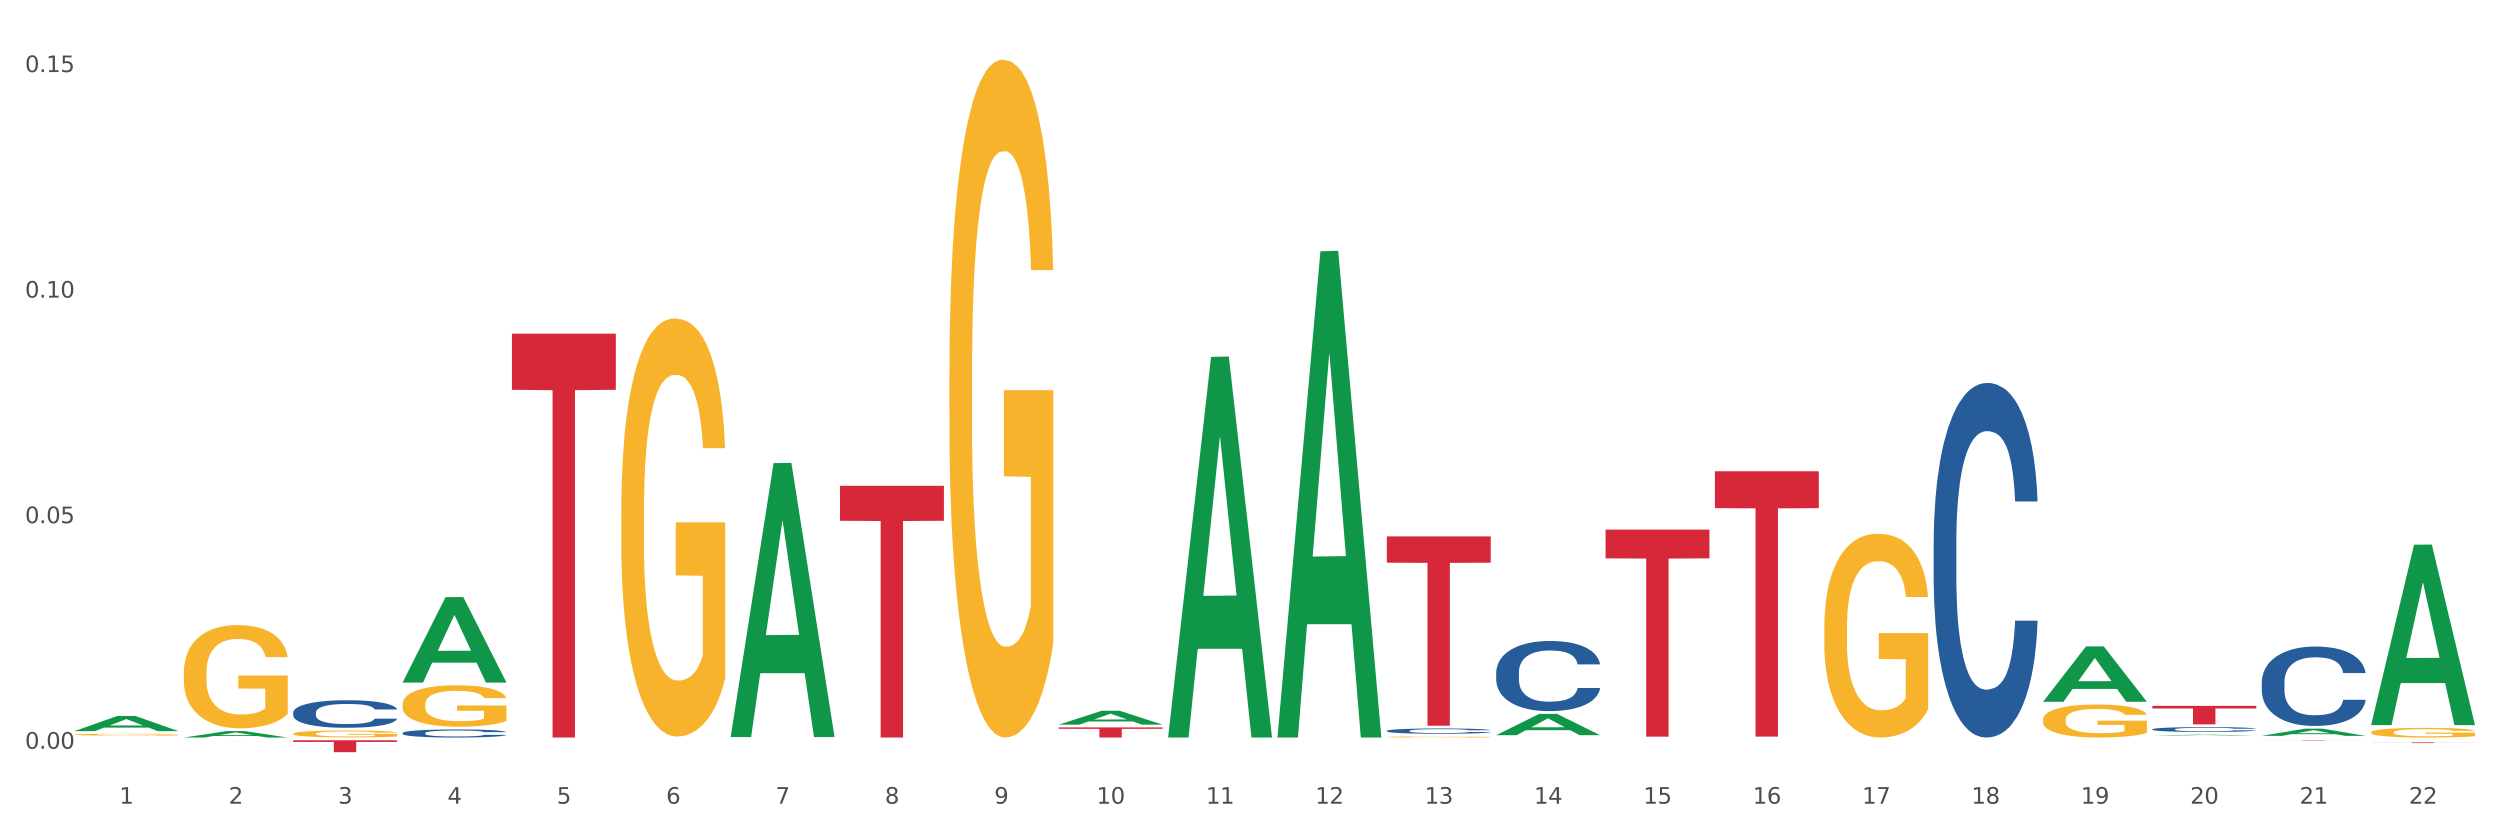
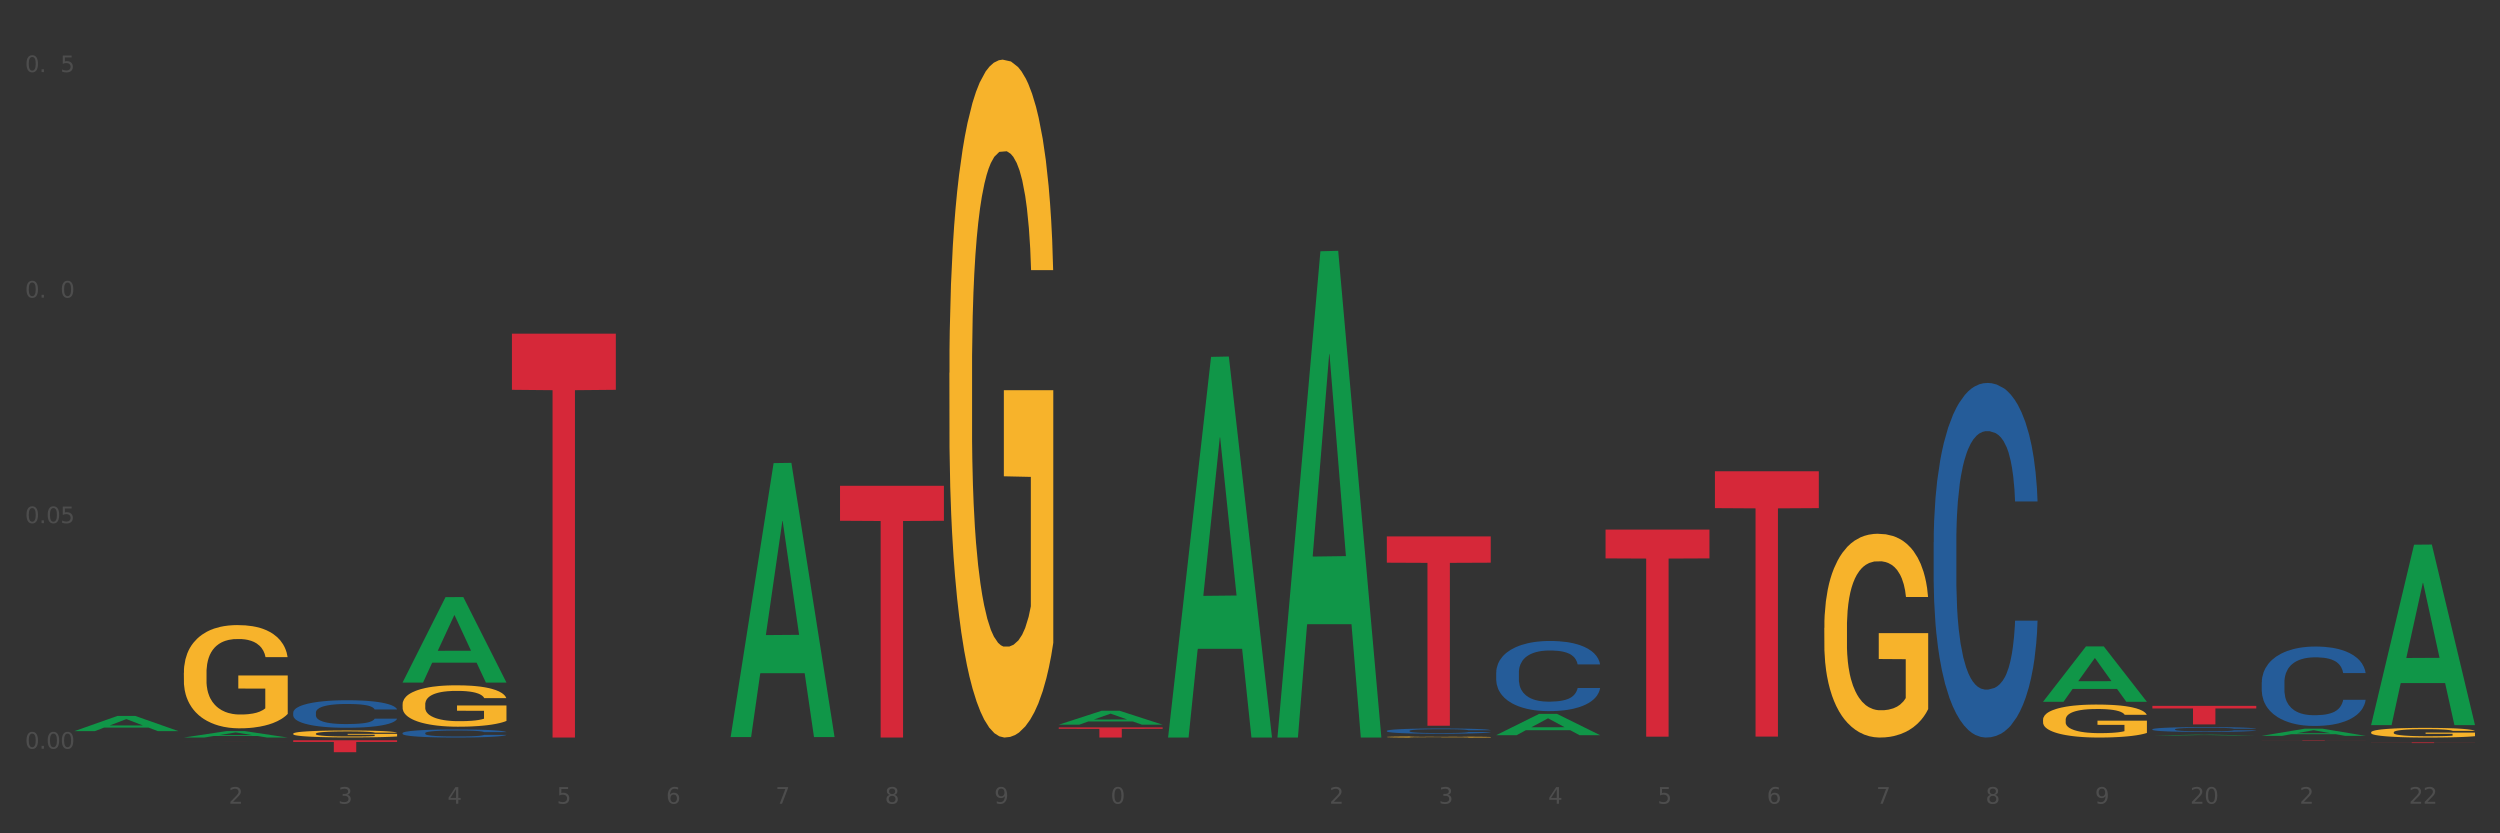
<svg xmlns="http://www.w3.org/2000/svg" xmlns:xlink="http://www.w3.org/1999/xlink" width="1080pt" height="360pt" viewBox="0 0 1080 360" version="1.1">
  <rect x="0" y="0" width="1080" height="360" fill="#333333" stroke="none" />
  <defs>
    <style type="text/css">*{stroke-linejoin: round; stroke-linecap: butt}</style>
  </defs>
  <g id="figure_1">
    <g id="patch_1">
-       <path d="M 0 360  L 1080 360  L 1080 0  L 0 0  z " style="fill: #ffffff; stroke: #ffffff; stroke-linejoin: miter" />
-     </g>
+       </g>
    <g id="axes_1">
      <g id="matplotlib.axis_1">
        <g id="xtick_1">
          <g id="text_1">
            <g style="fill: #4d4d4d" transform="translate(51.562 347.204) scale(0.096 -0.096)">
              <defs>
-                 <path id="DejaVuSans-31" d="M 794 531  L 1825 531  L 1825 4091  L 703 3866  L 703 4441  L 1819 4666  L 2450 4666  L 2450 531  L 3481 531  L 3481 0  L 794 0  L 794 531  z " transform="scale(0.016)" />
-               </defs>
+                 </defs>
              <use xlink:href="#DejaVuSans-31" />
            </g>
          </g>
        </g>
        <g id="xtick_2">
          <g id="text_2">
            <g style="fill: #4d4d4d" transform="translate(98.807 347.204) scale(0.096 -0.096)">
              <defs>
                <path id="DejaVuSans-32" d="M 1228 531  L 3431 531  L 3431 0  L 469 0  L 469 531  Q 828 903 1448 1529  Q 2069 2156 2228 2338  Q 2531 2678 2651 2914  Q 2772 3150 2772 3378  Q 2772 3750 2511 3984  Q 2250 4219 1831 4219  Q 1534 4219 1204 4116  Q 875 4013 500 3803  L 500 4441  Q 881 4594 1212 4672  Q 1544 4750 1819 4750  Q 2544 4750 2975 4387  Q 3406 4025 3406 3419  Q 3406 3131 3298 2873  Q 3191 2616 2906 2266  Q 2828 2175 2409 1742  Q 1991 1309 1228 531  z " transform="scale(0.016)" />
              </defs>
              <use xlink:href="#DejaVuSans-32" />
            </g>
          </g>
        </g>
        <g id="xtick_3">
          <g id="text_3">
            <g style="fill: #4d4d4d" transform="translate(146.052 347.204) scale(0.096 -0.096)">
              <defs>
                <path id="DejaVuSans-33" d="M 2597 2516  Q 3050 2419 3304 2112  Q 3559 1806 3559 1356  Q 3559 666 3084 287  Q 2609 -91 1734 -91  Q 1441 -91 1130 -33  Q 819 25 488 141  L 488 750  Q 750 597 1062 519  Q 1375 441 1716 441  Q 2309 441 2620 675  Q 2931 909 2931 1356  Q 2931 1769 2642 2001  Q 2353 2234 1838 2234  L 1294 2234  L 1294 2753  L 1863 2753  Q 2328 2753 2575 2939  Q 2822 3125 2822 3475  Q 2822 3834 2567 4026  Q 2313 4219 1838 4219  Q 1578 4219 1281 4162  Q 984 4106 628 3988  L 628 4550  Q 988 4650 1302 4700  Q 1616 4750 1894 4750  Q 2613 4750 3031 4423  Q 3450 4097 3450 3541  Q 3450 3153 3228 2886  Q 3006 2619 2597 2516  z " transform="scale(0.016)" />
              </defs>
              <use xlink:href="#DejaVuSans-33" />
            </g>
          </g>
        </g>
        <g id="xtick_4">
          <g id="text_4">
            <g style="fill: #4d4d4d" transform="translate(193.297 347.204) scale(0.096 -0.096)">
              <defs>
                <path id="DejaVuSans-34" d="M 2419 4116  L 825 1625  L 2419 1625  L 2419 4116  z M 2253 4666  L 3047 4666  L 3047 1625  L 3713 1625  L 3713 1100  L 3047 1100  L 3047 0  L 2419 0  L 2419 1100  L 313 1100  L 313 1709  L 2253 4666  z " transform="scale(0.016)" />
              </defs>
              <use xlink:href="#DejaVuSans-34" />
            </g>
          </g>
        </g>
        <g id="xtick_5">
          <g id="text_5">
            <g style="fill: #4d4d4d" transform="translate(240.542 347.204) scale(0.096 -0.096)">
              <defs>
                <path id="DejaVuSans-35" d="M 691 4666  L 3169 4666  L 3169 4134  L 1269 4134  L 1269 2991  Q 1406 3038 1543 3061  Q 1681 3084 1819 3084  Q 2600 3084 3056 2656  Q 3513 2228 3513 1497  Q 3513 744 3044 326  Q 2575 -91 1722 -91  Q 1428 -91 1123 -41  Q 819 9 494 109  L 494 744  Q 775 591 1075 516  Q 1375 441 1709 441  Q 2250 441 2565 725  Q 2881 1009 2881 1497  Q 2881 1984 2565 2268  Q 2250 2553 1709 2553  Q 1456 2553 1204 2497  Q 953 2441 691 2322  L 691 4666  z " transform="scale(0.016)" />
              </defs>
              <use xlink:href="#DejaVuSans-35" />
            </g>
          </g>
        </g>
        <g id="xtick_6">
          <g id="text_6">
            <g style="fill: #4d4d4d" transform="translate(287.787 347.204) scale(0.096 -0.096)">
              <defs>
                <path id="DejaVuSans-36" d="M 2113 2584  Q 1688 2584 1439 2293  Q 1191 2003 1191 1497  Q 1191 994 1439 701  Q 1688 409 2113 409  Q 2538 409 2786 701  Q 3034 994 3034 1497  Q 3034 2003 2786 2293  Q 2538 2584 2113 2584  z M 3366 4563  L 3366 3988  Q 3128 4100 2886 4159  Q 2644 4219 2406 4219  Q 1781 4219 1451 3797  Q 1122 3375 1075 2522  Q 1259 2794 1537 2939  Q 1816 3084 2150 3084  Q 2853 3084 3261 2657  Q 3669 2231 3669 1497  Q 3669 778 3244 343  Q 2819 -91 2113 -91  Q 1303 -91 875 529  Q 447 1150 447 2328  Q 447 3434 972 4092  Q 1497 4750 2381 4750  Q 2619 4750 2861 4703  Q 3103 4656 3366 4563  z " transform="scale(0.016)" />
              </defs>
              <use xlink:href="#DejaVuSans-36" />
            </g>
          </g>
        </g>
        <g id="xtick_7">
          <g id="text_7">
            <g style="fill: #4d4d4d" transform="translate(335.032 347.204) scale(0.096 -0.096)">
              <defs>
                <path id="DejaVuSans-37" d="M 525 4666  L 3525 4666  L 3525 4397  L 1831 0  L 1172 0  L 2766 4134  L 525 4134  L 525 4666  z " transform="scale(0.016)" />
              </defs>
              <use xlink:href="#DejaVuSans-37" />
            </g>
          </g>
        </g>
        <g id="xtick_8">
          <g id="text_8">
            <g style="fill: #4d4d4d" transform="translate(382.276 347.204) scale(0.096 -0.096)">
              <defs>
                <path id="DejaVuSans-38" d="M 2034 2216  Q 1584 2216 1326 1975  Q 1069 1734 1069 1313  Q 1069 891 1326 650  Q 1584 409 2034 409  Q 2484 409 2743 651  Q 3003 894 3003 1313  Q 3003 1734 2745 1975  Q 2488 2216 2034 2216  z M 1403 2484  Q 997 2584 770 2862  Q 544 3141 544 3541  Q 544 4100 942 4425  Q 1341 4750 2034 4750  Q 2731 4750 3128 4425  Q 3525 4100 3525 3541  Q 3525 3141 3298 2862  Q 3072 2584 2669 2484  Q 3125 2378 3379 2068  Q 3634 1759 3634 1313  Q 3634 634 3220 271  Q 2806 -91 2034 -91  Q 1263 -91 848 271  Q 434 634 434 1313  Q 434 1759 690 2068  Q 947 2378 1403 2484  z M 1172 3481  Q 1172 3119 1398 2916  Q 1625 2713 2034 2713  Q 2441 2713 2670 2916  Q 2900 3119 2900 3481  Q 2900 3844 2670 4047  Q 2441 4250 2034 4250  Q 1625 4250 1398 4047  Q 1172 3844 1172 3481  z " transform="scale(0.016)" />
              </defs>
              <use xlink:href="#DejaVuSans-38" />
            </g>
          </g>
        </g>
        <g id="xtick_9">
          <g id="text_9">
            <g style="fill: #4d4d4d" transform="translate(429.521 347.204) scale(0.096 -0.096)">
              <defs>
                <path id="DejaVuSans-39" d="M 703 97  L 703 672  Q 941 559 1184 500  Q 1428 441 1663 441  Q 2288 441 2617 861  Q 2947 1281 2994 2138  Q 2813 1869 2534 1725  Q 2256 1581 1919 1581  Q 1219 1581 811 2004  Q 403 2428 403 3163  Q 403 3881 828 4315  Q 1253 4750 1959 4750  Q 2769 4750 3195 4129  Q 3622 3509 3622 2328  Q 3622 1225 3098 567  Q 2575 -91 1691 -91  Q 1453 -91 1209 -44  Q 966 3 703 97  z M 1959 2075  Q 2384 2075 2632 2365  Q 2881 2656 2881 3163  Q 2881 3666 2632 3958  Q 2384 4250 1959 4250  Q 1534 4250 1286 3958  Q 1038 3666 1038 3163  Q 1038 2656 1286 2365  Q 1534 2075 1959 2075  z " transform="scale(0.016)" />
              </defs>
              <use xlink:href="#DejaVuSans-39" />
            </g>
          </g>
        </g>
        <g id="xtick_10">
          <g id="text_10">
            <g style="fill: #4d4d4d" transform="translate(473.712 347.204) scale(0.096 -0.096)">
              <defs>
                <path id="DejaVuSans-30" d="M 2034 4250  Q 1547 4250 1301 3770  Q 1056 3291 1056 2328  Q 1056 1369 1301 889  Q 1547 409 2034 409  Q 2525 409 2770 889  Q 3016 1369 3016 2328  Q 3016 3291 2770 3770  Q 2525 4250 2034 4250  z M 2034 4750  Q 2819 4750 3233 4129  Q 3647 3509 3647 2328  Q 3647 1150 3233 529  Q 2819 -91 2034 -91  Q 1250 -91 836 529  Q 422 1150 422 2328  Q 422 3509 836 4129  Q 1250 4750 2034 4750  z " transform="scale(0.016)" />
              </defs>
              <use xlink:href="#DejaVuSans-31" />
              <use xlink:href="#DejaVuSans-30" transform="translate(63.623 0)" />
            </g>
          </g>
        </g>
        <g id="xtick_11">
          <g id="text_11">
            <g style="fill: #4d4d4d" transform="translate(520.957 347.204) scale(0.096 -0.096)">
              <use xlink:href="#DejaVuSans-31" />
              <use xlink:href="#DejaVuSans-31" transform="translate(63.623 0)" />
            </g>
          </g>
        </g>
        <g id="xtick_12">
          <g id="text_12">
            <g style="fill: #4d4d4d" transform="translate(568.202 347.204) scale(0.096 -0.096)">
              <use xlink:href="#DejaVuSans-31" />
              <use xlink:href="#DejaVuSans-32" transform="translate(63.623 0)" />
            </g>
          </g>
        </g>
        <g id="xtick_13">
          <g id="text_13">
            <g style="fill: #4d4d4d" transform="translate(615.447 347.204) scale(0.096 -0.096)">
              <use xlink:href="#DejaVuSans-31" />
              <use xlink:href="#DejaVuSans-33" transform="translate(63.623 0)" />
            </g>
          </g>
        </g>
        <g id="xtick_14">
          <g id="text_14">
            <g style="fill: #4d4d4d" transform="translate(662.692 347.204) scale(0.096 -0.096)">
              <use xlink:href="#DejaVuSans-31" />
              <use xlink:href="#DejaVuSans-34" transform="translate(63.623 0)" />
            </g>
          </g>
        </g>
        <g id="xtick_15">
          <g id="text_15">
            <g style="fill: #4d4d4d" transform="translate(709.937 347.204) scale(0.096 -0.096)">
              <use xlink:href="#DejaVuSans-31" />
              <use xlink:href="#DejaVuSans-35" transform="translate(63.623 0)" />
            </g>
          </g>
        </g>
        <g id="xtick_16">
          <g id="text_16">
            <g style="fill: #4d4d4d" transform="translate(757.181 347.204) scale(0.096 -0.096)">
              <use xlink:href="#DejaVuSans-31" />
              <use xlink:href="#DejaVuSans-36" transform="translate(63.623 0)" />
            </g>
          </g>
        </g>
        <g id="xtick_17">
          <g id="text_17">
            <g style="fill: #4d4d4d" transform="translate(804.426 347.204) scale(0.096 -0.096)">
              <use xlink:href="#DejaVuSans-31" />
              <use xlink:href="#DejaVuSans-37" transform="translate(63.623 0)" />
            </g>
          </g>
        </g>
        <g id="xtick_18">
          <g id="text_18">
            <g style="fill: #4d4d4d" transform="translate(851.671 347.204) scale(0.096 -0.096)">
              <use xlink:href="#DejaVuSans-31" />
              <use xlink:href="#DejaVuSans-38" transform="translate(63.623 0)" />
            </g>
          </g>
        </g>
        <g id="xtick_19">
          <g id="text_19">
            <g style="fill: #4d4d4d" transform="translate(898.916 347.204) scale(0.096 -0.096)">
              <use xlink:href="#DejaVuSans-31" />
              <use xlink:href="#DejaVuSans-39" transform="translate(63.623 0)" />
            </g>
          </g>
        </g>
        <g id="xtick_20">
          <g id="text_20">
            <g style="fill: #4d4d4d" transform="translate(946.161 347.204) scale(0.096 -0.096)">
              <use xlink:href="#DejaVuSans-32" />
              <use xlink:href="#DejaVuSans-30" transform="translate(63.623 0)" />
            </g>
          </g>
        </g>
        <g id="xtick_21">
          <g id="text_21">
            <g style="fill: #4d4d4d" transform="translate(993.406 347.204) scale(0.096 -0.096)">
              <use xlink:href="#DejaVuSans-32" />
              <use xlink:href="#DejaVuSans-31" transform="translate(63.623 0)" />
            </g>
          </g>
        </g>
        <g id="xtick_22">
          <g id="text_22">
            <g style="fill: #4d4d4d" transform="translate(1040.651 347.204) scale(0.096 -0.096)">
              <use xlink:href="#DejaVuSans-32" />
              <use xlink:href="#DejaVuSans-32" transform="translate(63.623 0)" />
            </g>
          </g>
        </g>
        <g id="xtick_23" />
        <g id="xtick_24" />
        <g id="xtick_25" />
        <g id="xtick_26" />
        <g id="xtick_27" />
        <g id="xtick_28" />
        <g id="xtick_29" />
        <g id="xtick_30" />
        <g id="xtick_31" />
        <g id="xtick_32" />
        <g id="xtick_33" />
        <g id="xtick_34" />
        <g id="xtick_35" />
        <g id="xtick_36" />
        <g id="xtick_37" />
        <g id="xtick_38" />
        <g id="xtick_39" />
        <g id="xtick_40" />
        <g id="xtick_41" />
        <g id="xtick_42" />
        <g id="xtick_43" />
      </g>
      <g id="matplotlib.axis_2">
        <g id="ytick_1">
          <g id="text_23">
            <g style="fill: #4d4d4d" transform="translate(10.8 323.443) scale(0.096 -0.096)">
              <defs>
                <path id="DejaVuSans-2e" d="M 684 794  L 1344 794  L 1344 0  L 684 0  L 684 794  z " transform="scale(0.016)" />
              </defs>
              <use xlink:href="#DejaVuSans-30" />
              <use xlink:href="#DejaVuSans-2e" transform="translate(63.623 0)" />
              <use xlink:href="#DejaVuSans-30" transform="translate(95.41 0)" />
              <use xlink:href="#DejaVuSans-30" transform="translate(159.033 0)" />
            </g>
          </g>
        </g>
        <g id="ytick_2">
          <g id="text_24">
            <g style="fill: #4d4d4d" transform="translate(10.8 226.01) scale(0.096 -0.096)">
              <use xlink:href="#DejaVuSans-30" />
              <use xlink:href="#DejaVuSans-2e" transform="translate(63.623 0)" />
              <use xlink:href="#DejaVuSans-30" transform="translate(95.41 0)" />
              <use xlink:href="#DejaVuSans-35" transform="translate(159.033 0)" />
            </g>
          </g>
        </g>
        <g id="ytick_3">
          <g id="text_25">
            <g style="fill: #4d4d4d" transform="translate(10.8 128.577) scale(0.096 -0.096)">
              <use xlink:href="#DejaVuSans-30" />
              <use xlink:href="#DejaVuSans-2e" transform="translate(63.623 0)" />
              <use xlink:href="#DejaVuSans-31" transform="translate(95.41 0)" />
              <use xlink:href="#DejaVuSans-30" transform="translate(159.033 0)" />
            </g>
          </g>
        </g>
        <g id="ytick_4">
          <g id="text_26">
            <g style="fill: #4d4d4d" transform="translate(10.8 31.144) scale(0.096 -0.096)">
              <use xlink:href="#DejaVuSans-30" />
              <use xlink:href="#DejaVuSans-2e" transform="translate(63.623 0)" />
              <use xlink:href="#DejaVuSans-31" transform="translate(95.41 0)" />
              <use xlink:href="#DejaVuSans-35" transform="translate(159.033 0)" />
            </g>
          </g>
        </g>
        <g id="ytick_5" />
        <g id="ytick_6" />
        <g id="ytick_7" />
      </g>
      <g id="PolyCollection_1">
        <path d="M 32.175 315.831  L 32.221 315.825  L 50.73 309.281  L 58.411 309.275  L 77.058 315.843  L 68.174 315.843  L 64.148 314.314  L 45.038 314.314  L 44.899 314.338  L 41.013 315.843  L 32.175 315.843  L 32.175 315.831  L 47.444 313.401  L 61.742 313.395  L 54.663 310.675  L 54.57 310.662  L 54.478 310.681  L 47.398 313.395  L 47.444 313.401  L 32.175 315.831  z " clip-path="url(#p17c8e0a65f)" style="fill: #109648" />
        <path d="M 977.072 319.796  L 1021.955 319.796  L 1021.955 319.818  L 1004.3 319.818  L 1004.3 319.957  L 994.621 319.957  L 994.621 319.818  L 977.072 319.818  L 977.072 319.796  L 977.072 319.796  z " clip-path="url(#p17c8e0a65f)" style="fill: #d62839" />
        <path d="M 929.828 304.938  L 974.71 304.938  L 974.71 306.049  L 957.055 306.056  L 957.055 312.928  L 947.377 312.928  L 947.377 306.056  L 929.828 306.049  L 929.828 304.946  L 929.828 304.938  z " clip-path="url(#p17c8e0a65f)" style="fill: #d62839" />
        <path d="M 740.848 203.581  L 785.731 203.581  L 785.731 219.51  L 768.075 219.617  L 768.075 318.205  L 758.397 318.205  L 758.397 219.617  L 740.848 219.51  L 740.848 203.688  L 740.848 203.581  z " clip-path="url(#p17c8e0a65f)" style="fill: #d62839" />
        <path d="M 693.603 228.787  L 738.486 228.787  L 738.486 241.219  L 720.831 241.303  L 720.831 318.247  L 711.152 318.247  L 711.152 241.303  L 693.603 241.219  L 693.603 228.871  L 693.603 228.787  z " clip-path="url(#p17c8e0a65f)" style="fill: #d62839" />
        <path d="M 599.113 231.711  L 643.996 231.711  L 643.996 243.08  L 626.341 243.157  L 626.341 313.522  L 616.662 313.522  L 616.662 243.157  L 599.113 243.08  L 599.113 231.788  L 599.113 231.711  z " clip-path="url(#p17c8e0a65f)" style="fill: #d62839" />
        <path d="M 457.379 314.246  L 502.262 314.246  L 502.262 314.854  L 484.606 314.858  L 484.606 318.62  L 474.928 318.62  L 474.928 314.858  L 457.379 314.854  L 457.379 314.25  L 457.379 314.246  z " clip-path="url(#p17c8e0a65f)" style="fill: #d62839" />
        <path d="M 362.889 209.858  L 407.772 209.858  L 407.772 224.973  L 390.117 225.075  L 390.117 318.62  L 380.438 318.62  L 380.438 225.075  L 362.889 224.973  L 362.889 209.96  L 362.889 209.858  z " clip-path="url(#p17c8e0a65f)" style="fill: #d62839" />
        <path d="M 221.154 144.151  L 266.037 144.151  L 266.037 168.397  L 248.382 168.561  L 248.382 318.62  L 238.703 318.62  L 238.703 168.561  L 221.154 168.397  L 221.154 144.315  L 221.154 144.151  z " clip-path="url(#p17c8e0a65f)" style="fill: #d62839" />
        <path d="M 126.665 319.796  L 171.547 319.796  L 171.547 320.512  L 153.892 320.517  L 153.892 324.95  L 144.214 324.95  L 144.214 320.517  L 126.665 320.512  L 126.665 319.801  L 126.665 319.796  z " clip-path="url(#p17c8e0a65f)" style="fill: #d62839" />
        <path d="M 79.42 320.332  L 124.303 320.332  L 124.303 320.334  L 106.647 320.334  L 106.647 320.346  L 96.969 320.346  L 96.969 320.334  L 79.42 320.334  L 79.42 320.332  L 79.42 320.332  z " clip-path="url(#p17c8e0a65f)" style="fill: #d62839" />
        <path d="M 126.665 307.846  L 126.718 307.835  L 126.718 307.531  L 126.877 307.118  L 127.461 306.358  L 128.203 305.783  L 129.477 305.109  L 130.166 304.827  L 131.068 304.512  L 132.925 304.001  L 135.047 303.567  L 136.533 303.328  L 137.647 303.176  L 140.14 302.905  L 141.573 302.785  L 143.058 302.687  L 144.331 302.622  L 146.453 302.546  L 148.151 302.514  L 150.114 302.503  L 151.759 302.514  L 153.934 302.557  L 157.117 302.687  L 158.337 302.763  L 159.982 302.894  L 161.68 303.067  L 163.059 303.241  L 164.651 303.491  L 166.295 303.817  L 167.887 304.23  L 169.001 304.61  L 169.903 305.011  L 170.699 305.5  L 171.282 306.032  L 171.547 306.478  L 161.839 306.478  L 161.573 306.076  L 161.043 305.641  L 160.512 305.348  L 159.929 305.109  L 159.027 304.838  L 158.231 304.664  L 156.905 304.458  L 155.685 304.327  L 154.677 304.251  L 153.456 304.186  L 150.857 304.121  L 149 304.121  L 147.833 304.143  L 146.4 304.197  L 145.18 304.273  L 143.748 304.403  L 142.634 304.544  L 141.52 304.729  L 140.883 304.859  L 139.928 305.098  L 139.291 305.294  L 138.442 305.631  L 137.965 305.869  L 137.116 306.488  L 136.745 306.945  L 136.586 307.26  L 136.48 307.607  L 136.48 309.301  L 136.798 310.062  L 137.063 310.387  L 137.488 310.757  L 138.283 311.235  L 139.45 311.702  L 140.671 312.038  L 141.679 312.245  L 142.634 312.397  L 143.589 312.516  L 144.756 312.625  L 145.711 312.69  L 147.143 312.755  L 148.841 312.788  L 150.167 312.788  L 152.873 312.733  L 154.093 312.679  L 155.26 312.603  L 156.533 312.483  L 157.541 312.353  L 158.125 312.255  L 159.08 312.049  L 159.823 311.832  L 160.459 311.582  L 160.884 311.365  L 161.361 311.039  L 161.733 310.67  L 161.839 310.474  L 171.547 310.474  L 171.335 310.865  L 170.964 311.245  L 170.221 311.756  L 169.637 312.049  L 168.736 312.407  L 167.781 312.712  L 166.454 313.048  L 165.234 313.298  L 163.961 313.515  L 162.581 313.711  L 160.088 313.982  L 159.186 314.058  L 157.276 314.189  L 155.791 314.265  L 153.616 314.341  L 151.387 314.384  L 149.053 314.395  L 146.984 314.373  L 144.703 314.308  L 143.27 314.243  L 141.679 314.145  L 139.822 313.993  L 138.071 313.808  L 136.426 313.591  L 134.888 313.341  L 133.456 313.059  L 131.599 312.592  L 130.219 312.136  L 129.211 311.712  L 128.522 311.354  L 127.832 310.898  L 127.461 310.583  L 126.877 309.823  L 126.665 309.117  L 126.665 307.846  z " clip-path="url(#p17c8e0a65f)" style="fill: #255c99" />
        <path d="M 173.91 316.689  L 173.963 316.686  L 173.963 316.597  L 174.122 316.475  L 174.705 316.251  L 175.448 316.081  L 176.721 315.883  L 177.411 315.8  L 178.313 315.707  L 180.17 315.556  L 182.292 315.428  L 183.777 315.358  L 184.892 315.313  L 187.385 315.233  L 188.817 315.198  L 190.303 315.169  L 191.576 315.15  L 193.698 315.127  L 195.396 315.118  L 197.359 315.114  L 199.004 315.118  L 201.179 315.131  L 204.362 315.169  L 205.582 315.191  L 207.227 315.23  L 208.924 315.281  L 210.304 315.332  L 211.895 315.406  L 213.54 315.502  L 215.132 315.623  L 216.246 315.735  L 217.148 315.854  L 217.943 315.998  L 218.527 316.155  L 218.792 316.286  L 209.084 316.286  L 208.818 316.168  L 208.288 316.04  L 207.757 315.953  L 207.174 315.883  L 206.272 315.803  L 205.476 315.752  L 204.15 315.691  L 202.929 315.652  L 201.921 315.63  L 200.701 315.611  L 198.102 315.591  L 196.245 315.591  L 195.078 315.598  L 193.645 315.614  L 192.425 315.636  L 190.993 315.675  L 189.879 315.716  L 188.764 315.771  L 188.128 315.809  L 187.173 315.88  L 186.536 315.937  L 185.687 316.036  L 185.21 316.107  L 184.361 316.289  L 183.99 316.424  L 183.83 316.517  L 183.724 316.619  L 183.724 317.118  L 184.043 317.342  L 184.308 317.438  L 184.732 317.547  L 185.528 317.688  L 186.695 317.826  L 187.916 317.925  L 188.924 317.986  L 189.879 318.031  L 190.833 318.066  L 192.001 318.098  L 192.956 318.117  L 194.388 318.136  L 196.086 318.146  L 197.412 318.146  L 200.118 318.13  L 201.338 318.114  L 202.505 318.091  L 203.778 318.056  L 204.786 318.018  L 205.37 317.989  L 206.325 317.928  L 207.068 317.864  L 207.704 317.791  L 208.129 317.727  L 208.606 317.63  L 208.977 317.522  L 209.084 317.464  L 218.792 317.464  L 218.58 317.579  L 218.209 317.691  L 217.466 317.842  L 216.882 317.928  L 215.98 318.034  L 215.026 318.123  L 213.699 318.223  L 212.479 318.296  L 211.206 318.36  L 209.826 318.418  L 207.333 318.498  L 206.431 318.52  L 204.521 318.559  L 203.036 318.581  L 200.86 318.604  L 198.632 318.616  L 196.298 318.62  L 194.229 318.613  L 191.948 318.594  L 190.515 318.575  L 188.924 318.546  L 187.067 318.501  L 185.316 318.447  L 183.671 318.383  L 182.133 318.309  L 180.7 318.226  L 178.844 318.088  L 177.464 317.954  L 176.456 317.829  L 175.766 317.723  L 175.077 317.589  L 174.705 317.496  L 174.122 317.272  L 173.91 317.064  L 173.91 316.689  z " clip-path="url(#p17c8e0a65f)" style="fill: #255c99" />
        <path d="M 599.113 315.726  L 599.167 315.724  L 599.167 315.665  L 599.326 315.586  L 599.909 315.44  L 600.652 315.329  L 601.925 315.2  L 602.615 315.145  L 603.517 315.085  L 605.374 314.987  L 607.496 314.903  L 608.981 314.857  L 610.095 314.828  L 612.589 314.776  L 614.021 314.753  L 615.507 314.734  L 616.78 314.721  L 618.902 314.707  L 620.6 314.7  L 622.563 314.698  L 624.207 314.7  L 626.383 314.709  L 629.566 314.734  L 630.786 314.748  L 632.431 314.773  L 634.128 314.807  L 635.508 314.84  L 637.099 314.888  L 638.744 314.951  L 640.335 315.03  L 641.45 315.103  L 642.351 315.181  L 643.147 315.275  L 643.731 315.377  L 643.996 315.463  L 634.287 315.463  L 634.022 315.385  L 633.492 315.302  L 632.961 315.246  L 632.378 315.2  L 631.476 315.147  L 630.68 315.114  L 629.354 315.074  L 628.133 315.049  L 627.125 315.035  L 625.905 315.022  L 623.306 315.01  L 621.449 315.01  L 620.282 315.014  L 618.849 315.024  L 617.629 315.039  L 616.196 315.064  L 615.082 315.091  L 613.968 315.126  L 613.332 315.152  L 612.377 315.197  L 611.74 315.235  L 610.891 315.3  L 610.414 315.346  L 609.565 315.465  L 609.194 315.553  L 609.034 315.613  L 608.928 315.68  L 608.928 316.006  L 609.247 316.152  L 609.512 316.215  L 609.936 316.286  L 610.732 316.378  L 611.899 316.467  L 613.119 316.532  L 614.127 316.572  L 615.082 316.601  L 616.037 316.624  L 617.204 316.645  L 618.159 316.657  L 619.592 316.67  L 621.29 316.676  L 622.616 316.676  L 625.322 316.666  L 626.542 316.655  L 627.709 316.641  L 628.982 316.618  L 629.99 316.593  L 630.574 316.574  L 631.529 316.534  L 632.271 316.492  L 632.908 316.444  L 633.333 316.403  L 633.81 316.34  L 634.181 316.269  L 634.287 316.231  L 643.996 316.231  L 643.784 316.307  L 643.413 316.38  L 642.67 316.478  L 642.086 316.534  L 641.184 316.603  L 640.229 316.662  L 638.903 316.726  L 637.683 316.774  L 636.41 316.816  L 635.03 316.854  L 632.537 316.906  L 631.635 316.921  L 629.725 316.946  L 628.239 316.96  L 626.064 316.975  L 623.836 316.983  L 621.502 316.985  L 619.433 316.981  L 617.151 316.969  L 615.719 316.956  L 614.127 316.937  L 612.271 316.908  L 610.52 316.873  L 608.875 316.831  L 607.337 316.783  L 605.904 316.728  L 604.047 316.639  L 602.668 316.551  L 601.66 316.469  L 600.97 316.401  L 600.281 316.313  L 599.909 316.252  L 599.326 316.106  L 599.113 315.97  L 599.113 315.726  z " clip-path="url(#p17c8e0a65f)" style="fill: #255c99" />
        <path d="M 646.358 290.516  L 646.411 290.489  L 646.411 289.714  L 646.571 288.662  L 647.154 286.725  L 647.897 285.258  L 649.17 283.542  L 649.86 282.823  L 650.762 282.02  L 652.619 280.719  L 654.741 279.612  L 656.226 279.003  L 657.34 278.616  L 659.834 277.924  L 661.266 277.62  L 662.752 277.37  L 664.025 277.204  L 666.147 277.011  L 667.845 276.928  L 669.808 276.9  L 671.452 276.928  L 673.627 277.038  L 676.811 277.37  L 678.031 277.564  L 679.676 277.896  L 681.373 278.339  L 682.753 278.782  L 684.344 279.418  L 685.989 280.249  L 687.58 281.3  L 688.694 282.269  L 689.596 283.293  L 690.392 284.539  L 690.976 285.895  L 691.241 287.029  L 681.532 287.029  L 681.267 286.005  L 680.737 284.898  L 680.206 284.151  L 679.622 283.542  L 678.721 282.85  L 677.925 282.407  L 676.598 281.882  L 675.378 281.55  L 674.37 281.356  L 673.15 281.19  L 670.55 281.024  L 668.694 281.024  L 667.526 281.079  L 666.094 281.217  L 664.874 281.411  L 663.441 281.743  L 662.327 282.103  L 661.213 282.574  L 660.577 282.906  L 659.622 283.514  L 658.985 284.013  L 658.136 284.871  L 657.659 285.479  L 656.81 287.057  L 656.438 288.219  L 656.279 289.022  L 656.173 289.908  L 656.173 294.225  L 656.491 296.162  L 656.757 296.993  L 657.181 297.934  L 657.977 299.151  L 659.144 300.341  L 660.364 301.199  L 661.372 301.725  L 662.327 302.113  L 663.282 302.417  L 664.449 302.694  L 665.404 302.86  L 666.837 303.026  L 668.534 303.109  L 669.861 303.109  L 672.566 302.971  L 673.787 302.832  L 674.954 302.639  L 676.227 302.334  L 677.235 302.002  L 677.819 301.753  L 678.774 301.227  L 679.516 300.674  L 680.153 300.037  L 680.577 299.483  L 681.055 298.653  L 681.426 297.712  L 681.532 297.214  L 691.241 297.214  L 691.029 298.21  L 690.657 299.179  L 689.915 300.48  L 689.331 301.227  L 688.429 302.14  L 687.474 302.915  L 686.148 303.773  L 684.928 304.41  L 683.654 304.963  L 682.275 305.461  L 679.782 306.153  L 678.88 306.347  L 676.97 306.679  L 675.484 306.873  L 673.309 307.067  L 671.081 307.177  L 668.747 307.205  L 666.678 307.15  L 664.396 306.984  L 662.964 306.818  L 661.372 306.568  L 659.515 306.181  L 657.765 305.711  L 656.12 305.157  L 654.582 304.52  L 653.149 303.801  L 651.292 302.611  L 649.913 301.448  L 648.905 300.369  L 648.215 299.456  L 647.526 298.293  L 647.154 297.491  L 646.571 295.553  L 646.358 293.755  L 646.358 290.516  z " clip-path="url(#p17c8e0a65f)" style="fill: #255c99" />
        <path d="M 835.338 234.26  L 835.391 234.12  L 835.391 230.203  L 835.55 224.887  L 836.134 215.094  L 836.876 207.679  L 838.15 199.006  L 838.839 195.368  L 839.741 191.311  L 841.598 184.736  L 843.72 179.14  L 845.206 176.062  L 846.32 174.103  L 848.813 170.606  L 850.246 169.067  L 851.731 167.808  L 853.004 166.969  L 855.127 165.989  L 856.824 165.57  L 858.787 165.43  L 860.432 165.57  L 862.607 166.129  L 865.79 167.808  L 867.01 168.787  L 868.655 170.466  L 870.353 172.704  L 871.732 174.943  L 873.324 178.16  L 874.968 182.357  L 876.56 187.674  L 877.674 192.57  L 878.576 197.746  L 879.372 204.042  L 879.955 210.897  L 880.221 216.633  L 870.512 216.633  L 870.247 211.457  L 869.716 205.861  L 869.186 202.083  L 868.602 199.006  L 867.7 195.508  L 866.904 193.27  L 865.578 190.612  L 864.358 188.933  L 863.35 187.953  L 862.13 187.114  L 859.53 186.275  L 857.673 186.275  L 856.506 186.554  L 855.073 187.254  L 853.853 188.233  L 852.421 189.912  L 851.307 191.731  L 850.193 194.109  L 849.556 195.788  L 848.601 198.866  L 847.964 201.384  L 847.116 205.721  L 846.638 208.798  L 845.789 216.773  L 845.418 222.649  L 845.259 226.706  L 845.153 231.182  L 845.153 253.007  L 845.471 262.8  L 845.736 266.997  L 846.161 271.753  L 846.956 277.909  L 848.124 283.925  L 849.344 288.261  L 850.352 290.92  L 851.307 292.878  L 852.262 294.417  L 853.429 295.816  L 854.384 296.655  L 855.816 297.495  L 857.514 297.914  L 858.84 297.914  L 861.546 297.215  L 862.766 296.515  L 863.933 295.536  L 865.207 293.997  L 866.215 292.319  L 866.798 291.059  L 867.753 288.401  L 868.496 285.603  L 869.132 282.386  L 869.557 279.588  L 870.034 275.391  L 870.406 270.634  L 870.512 268.116  L 880.221 268.116  L 880.008 273.152  L 879.637 278.049  L 878.894 284.624  L 878.311 288.401  L 877.409 293.018  L 876.454 296.935  L 875.127 301.272  L 873.907 304.49  L 872.634 307.288  L 871.255 309.806  L 868.761 313.303  L 867.859 314.283  L 865.949 315.962  L 864.464 316.941  L 862.289 317.92  L 860.06 318.48  L 857.726 318.62  L 855.657 318.34  L 853.376 317.5  L 851.943 316.661  L 850.352 315.402  L 848.495 313.443  L 846.744 311.065  L 845.1 308.267  L 843.561 305.049  L 842.129 301.412  L 840.272 295.396  L 838.892 289.521  L 837.884 284.064  L 837.195 279.448  L 836.505 273.572  L 836.134 269.515  L 835.55 259.722  L 835.338 250.628  L 835.338 234.26  z " clip-path="url(#p17c8e0a65f)" style="fill: #255c99" />
        <path d="M 929.828 315.049  L 929.881 315.047  L 929.881 314.994  L 930.04 314.921  L 930.623 314.786  L 931.366 314.684  L 932.639 314.565  L 933.329 314.515  L 934.231 314.459  L 936.088 314.369  L 938.21 314.292  L 939.695 314.25  L 940.81 314.223  L 943.303 314.175  L 944.735 314.154  L 946.221 314.137  L 947.494 314.125  L 949.616 314.112  L 951.314 314.106  L 953.277 314.104  L 954.922 314.106  L 957.097 314.114  L 960.28 314.137  L 961.5 314.15  L 963.145 314.173  L 964.842 314.204  L 966.222 314.235  L 967.813 314.279  L 969.458 314.336  L 971.05 314.409  L 972.164 314.477  L 973.066 314.548  L 973.861 314.634  L 974.445 314.728  L 974.71 314.807  L 965.002 314.807  L 964.736 314.736  L 964.206 314.659  L 963.675 314.607  L 963.092 314.565  L 962.19 314.517  L 961.394 314.486  L 960.068 314.45  L 958.847 314.427  L 957.839 314.413  L 956.619 314.402  L 954.02 314.39  L 952.163 314.39  L 950.996 314.394  L 949.563 314.404  L 948.343 314.417  L 946.911 314.44  L 945.796 314.465  L 944.682 314.498  L 944.046 314.521  L 943.091 314.563  L 942.454 314.598  L 941.605 314.657  L 941.128 314.7  L 940.279 314.809  L 939.908 314.89  L 939.748 314.946  L 939.642 315.007  L 939.642 315.307  L 939.961 315.441  L 940.226 315.499  L 940.65 315.564  L 941.446 315.649  L 942.613 315.731  L 943.834 315.791  L 944.842 315.827  L 945.796 315.854  L 946.751 315.876  L 947.919 315.895  L 948.874 315.906  L 950.306 315.918  L 952.004 315.924  L 953.33 315.924  L 956.036 315.914  L 957.256 315.904  L 958.423 315.891  L 959.696 315.87  L 960.704 315.847  L 961.288 315.829  L 962.243 315.793  L 962.986 315.754  L 963.622 315.71  L 964.047 315.672  L 964.524 315.614  L 964.895 315.549  L 965.002 315.514  L 974.71 315.514  L 974.498 315.583  L 974.127 315.651  L 973.384 315.741  L 972.8 315.793  L 971.898 315.856  L 970.944 315.91  L 969.617 315.97  L 968.397 316.014  L 967.124 316.052  L 965.744 316.087  L 963.251 316.135  L 962.349 316.148  L 960.439 316.171  L 958.954 316.185  L 956.778 316.198  L 954.55 316.206  L 952.216 316.208  L 950.147 316.204  L 947.866 316.193  L 946.433 316.181  L 944.842 316.164  L 942.985 316.137  L 941.234 316.104  L 939.589 316.066  L 938.051 316.022  L 936.618 315.972  L 934.762 315.889  L 933.382 315.808  L 932.374 315.733  L 931.684 315.67  L 930.995 315.589  L 930.623 315.534  L 930.04 315.399  L 929.828 315.274  L 929.828 315.049  z " clip-path="url(#p17c8e0a65f)" style="fill: #255c99" />
        <path d="M 977.072 294.721  L 977.126 294.69  L 977.126 293.812  L 977.285 292.622  L 977.868 290.428  L 978.611 288.768  L 979.884 286.825  L 980.574 286.01  L 981.476 285.102  L 983.333 283.629  L 985.455 282.376  L 986.94 281.686  L 988.054 281.248  L 990.548 280.464  L 991.98 280.119  L 993.466 279.837  L 994.739 279.649  L 996.861 279.43  L 998.559 279.336  L 1000.522 279.305  L 1002.166 279.336  L 1004.342 279.461  L 1007.525 279.837  L 1008.745 280.057  L 1010.39 280.433  L 1012.087 280.934  L 1013.467 281.436  L 1015.058 282.156  L 1016.703 283.096  L 1018.294 284.287  L 1019.409 285.384  L 1020.31 286.543  L 1021.106 287.953  L 1021.69 289.488  L 1021.955 290.773  L 1012.246 290.773  L 1011.981 289.614  L 1011.451 288.36  L 1010.92 287.514  L 1010.337 286.825  L 1009.435 286.042  L 1008.639 285.54  L 1007.313 284.945  L 1006.092 284.569  L 1005.084 284.35  L 1003.864 284.162  L 1001.265 283.974  L 999.408 283.974  L 998.241 284.036  L 996.808 284.193  L 995.588 284.412  L 994.155 284.788  L 993.041 285.196  L 991.927 285.728  L 991.291 286.104  L 990.336 286.794  L 989.699 287.358  L 988.85 288.329  L 988.373 289.018  L 987.524 290.804  L 987.153 292.12  L 986.993 293.029  L 986.887 294.032  L 986.887 298.92  L 987.206 301.113  L 987.471 302.053  L 987.895 303.118  L 988.691 304.497  L 989.858 305.845  L 991.078 306.816  L 992.086 307.411  L 993.041 307.85  L 993.996 308.195  L 995.163 308.508  L 996.118 308.696  L 997.551 308.884  L 999.249 308.978  L 1000.575 308.978  L 1003.281 308.821  L 1004.501 308.665  L 1005.668 308.445  L 1006.941 308.101  L 1007.949 307.725  L 1008.533 307.443  L 1009.488 306.847  L 1010.23 306.221  L 1010.867 305.5  L 1011.292 304.873  L 1011.769 303.933  L 1012.14 302.868  L 1012.246 302.304  L 1021.955 302.304  L 1021.743 303.432  L 1021.372 304.528  L 1020.629 306.001  L 1020.045 306.847  L 1019.143 307.881  L 1018.188 308.759  L 1016.862 309.73  L 1015.642 310.451  L 1014.369 311.077  L 1012.989 311.641  L 1010.496 312.425  L 1009.594 312.644  L 1007.684 313.02  L 1006.198 313.239  L 1004.023 313.459  L 1001.795 313.584  L 999.461 313.615  L 997.392 313.553  L 995.11 313.365  L 993.678 313.177  L 992.086 312.895  L 990.23 312.456  L 988.479 311.923  L 986.834 311.297  L 985.296 310.576  L 983.863 309.761  L 982.006 308.414  L 980.627 307.098  L 979.619 305.876  L 978.929 304.842  L 978.24 303.526  L 977.868 302.617  L 977.285 300.424  L 977.072 298.387  L 977.072 294.721  z " clip-path="url(#p17c8e0a65f)" style="fill: #255c99" />
        <path d="M 1024.317 316.373  L 1024.37 316.369  L 1024.37 316.232  L 1024.476 316.113  L 1025.006 315.827  L 1025.801 315.591  L 1026.384 315.465  L 1026.967 315.362  L 1027.656 315.259  L 1028.504 315.152  L 1030.04 314.996  L 1030.994 314.915  L 1032.16 314.831  L 1034.28 314.709  L 1035.816 314.641  L 1037.406 314.584  L 1040.002 314.515  L 1041.698 314.484  L 1043.5 314.461  L 1045.672 314.446  L 1047.315 314.442  L 1050.918 314.454  L 1053.992 314.488  L 1055.476 314.515  L 1057.383 314.561  L 1058.39 314.591  L 1060.033 314.652  L 1061.728 314.732  L 1062.894 314.801  L 1064.643 314.931  L 1065.968 315.06  L 1067.186 315.221  L 1067.822 315.331  L 1068.299 315.434  L 1068.723 315.552  L 1069.147 315.739  L 1059.609 315.739  L 1059.238 315.606  L 1058.655 315.48  L 1057.807 315.358  L 1057.065 315.282  L 1055.793 315.186  L 1054.628 315.125  L 1053.409 315.079  L 1051.925 315.041  L 1050.759 315.022  L 1049.117 315.007  L 1045.884 315.011  L 1043.712 315.041  L 1042.228 315.079  L 1041.274 315.114  L 1040.426 315.152  L 1039.473 315.205  L 1038.36 315.285  L 1037.565 315.358  L 1036.77 315.449  L 1036.134 315.541  L 1035.551 315.648  L 1035.074 315.762  L 1034.703 315.881  L 1034.385 316.026  L 1034.121 316.266  L 1034.121 316.788  L 1034.227 316.907  L 1034.491 317.063  L 1034.809 317.181  L 1035.339 317.323  L 1035.816 317.418  L 1036.717 317.555  L 1037.724 317.67  L 1038.519 317.742  L 1039.314 317.803  L 1040.691 317.887  L 1042.228 317.956  L 1043.553 317.998  L 1045.354 318.036  L 1046.573 318.051  L 1047.633 318.059  L 1050.23 318.059  L 1052.084 318.047  L 1054.151 318.021  L 1055.741 317.986  L 1057.065 317.944  L 1058.549 317.876  L 1059.503 317.811  L 1059.503 317.014  L 1047.845 317.01  L 1047.845 316.479  L 1069.2 316.479  L 1069.2 318.036  L 1068.299 318.116  L 1067.292 318.189  L 1066.233 318.253  L 1064.643 318.334  L 1062.735 318.41  L 1061.04 318.463  L 1059.238 318.509  L 1057.118 318.551  L 1054.363 318.589  L 1052.667 318.604  L 1050.547 318.616  L 1048.057 318.62  L 1045.884 318.612  L 1043.765 318.593  L 1041.539 318.559  L 1039.367 318.509  L 1037.724 318.459  L 1036.081 318.398  L 1034.333 318.318  L 1032.955 318.242  L 1031.895 318.173  L 1030.729 318.086  L 1029.457 317.971  L 1028.504 317.868  L 1027.656 317.761  L 1026.755 317.624  L 1026.119 317.506  L 1025.483 317.357  L 1025.112 317.246  L 1024.688 317.075  L 1024.37 316.834  L 1024.317 316.373  z " clip-path="url(#p17c8e0a65f)" style="fill: #f7b32b" />
        <path d="M 882.583 310.953  L 882.636 310.94  L 882.636 310.472  L 882.742 310.068  L 883.272 309.092  L 884.066 308.285  L 884.649 307.856  L 885.232 307.504  L 885.921 307.153  L 886.769 306.789  L 888.306 306.255  L 889.26 305.982  L 890.425 305.695  L 892.545 305.279  L 894.082 305.044  L 895.671 304.849  L 898.268 304.615  L 899.964 304.511  L 901.765 304.433  L 903.938 304.381  L 905.58 304.368  L 909.184 304.407  L 912.257 304.524  L 913.741 304.615  L 915.649 304.771  L 916.655 304.875  L 918.298 305.083  L 919.994 305.357  L 921.16 305.591  L 922.908 306.034  L 924.233 306.476  L 925.452 307.023  L 926.088 307.4  L 926.565 307.752  L 926.988 308.155  L 927.412 308.793  L 917.874 308.793  L 917.503 308.337  L 916.92 307.908  L 916.072 307.491  L 915.331 307.231  L 914.059 306.906  L 912.893 306.697  L 911.674 306.541  L 910.191 306.411  L 909.025 306.346  L 907.382 306.294  L 904.15 306.307  L 901.977 306.411  L 900.493 306.541  L 899.54 306.658  L 898.692 306.789  L 897.738 306.971  L 896.625 307.244  L 895.83 307.491  L 895.035 307.804  L 894.4 308.116  L 893.817 308.481  L 893.34 308.871  L 892.969 309.274  L 892.651 309.769  L 892.386 310.589  L 892.386 312.372  L 892.492 312.776  L 892.757 313.309  L 893.075 313.713  L 893.605 314.194  L 894.082 314.52  L 894.982 314.988  L 895.989 315.379  L 896.784 315.626  L 897.579 315.834  L 898.957 316.121  L 900.493 316.355  L 901.818 316.498  L 903.62 316.628  L 904.839 316.68  L 905.898 316.706  L 908.495 316.706  L 910.35 316.667  L 912.416 316.576  L 914.006 316.459  L 915.331 316.316  L 916.814 316.082  L 917.768 315.86  L 917.768 313.14  L 906.11 313.127  L 906.11 311.318  L 927.465 311.318  L 927.465 316.628  L 926.565 316.902  L 925.558 317.149  L 924.498 317.37  L 922.908 317.643  L 921.001 317.904  L 919.305 318.086  L 917.503 318.242  L 915.384 318.385  L 912.628 318.515  L 910.932 318.568  L 908.813 318.607  L 906.322 318.62  L 904.15 318.594  L 902.03 318.529  L 899.805 318.411  L 897.632 318.242  L 895.989 318.073  L 894.347 317.865  L 892.598 317.591  L 891.22 317.331  L 890.16 317.097  L 888.995 316.797  L 887.723 316.407  L 886.769 316.056  L 885.921 315.691  L 885.02 315.223  L 884.384 314.819  L 883.749 314.311  L 883.378 313.934  L 882.954 313.348  L 882.636 312.528  L 882.583 310.953  z " clip-path="url(#p17c8e0a65f)" style="fill: #f7b32b" />
        <path d="M 788.093 271.264  L 788.146 271.184  L 788.146 268.289  L 788.252 265.797  L 788.782 259.767  L 789.577 254.782  L 790.16 252.129  L 790.743 249.958  L 791.431 247.787  L 792.279 245.536  L 793.816 242.239  L 794.77 240.551  L 795.936 238.782  L 798.055 236.209  L 799.592 234.762  L 801.182 233.556  L 803.778 232.109  L 805.474 231.466  L 807.275 230.983  L 809.448 230.662  L 811.091 230.581  L 814.694 230.823  L 817.767 231.546  L 819.251 232.109  L 821.159 233.074  L 822.166 233.717  L 823.808 235.003  L 825.504 236.692  L 826.67 238.139  L 828.418 240.873  L 829.743 243.606  L 830.962 246.983  L 831.598 249.315  L 832.075 251.485  L 832.499 253.978  L 832.923 257.917  L 823.384 257.917  L 823.013 255.103  L 822.431 252.45  L 821.583 249.877  L 820.841 248.269  L 819.569 246.259  L 818.403 244.973  L 817.185 244.008  L 815.701 243.204  L 814.535 242.802  L 812.892 242.481  L 809.66 242.561  L 807.487 243.204  L 806.004 244.008  L 805.05 244.732  L 804.202 245.536  L 803.248 246.661  L 802.135 248.35  L 801.341 249.877  L 800.546 251.807  L 799.91 253.737  L 799.327 255.988  L 798.85 258.4  L 798.479 260.892  L 798.161 263.947  L 797.896 269.013  L 797.896 280.028  L 798.002 282.52  L 798.267 285.816  L 798.585 288.309  L 799.115 291.284  L 799.592 293.294  L 800.493 296.188  L 801.499 298.6  L 802.294 300.128  L 803.089 301.414  L 804.467 303.183  L 806.004 304.63  L 807.328 305.514  L 809.13 306.318  L 810.349 306.64  L 811.409 306.801  L 814.005 306.801  L 815.86 306.56  L 817.926 305.997  L 819.516 305.273  L 820.841 304.389  L 822.325 302.942  L 823.278 301.575  L 823.278 284.771  L 811.621 284.691  L 811.621 273.515  L 832.976 273.515  L 832.976 306.318  L 832.075 308.007  L 831.068 309.534  L 830.008 310.901  L 828.418 312.59  L 826.511 314.198  L 824.815 315.323  L 823.013 316.288  L 820.894 317.172  L 818.138 317.976  L 816.443 318.298  L 814.323 318.539  L 811.833 318.62  L 809.66 318.459  L 807.54 318.057  L 805.315 317.333  L 803.142 316.288  L 801.499 315.243  L 799.857 313.956  L 798.108 312.268  L 796.73 310.66  L 795.671 309.213  L 794.505 307.364  L 793.233 304.952  L 792.279 302.781  L 791.431 300.53  L 790.531 297.635  L 789.895 295.143  L 789.259 292.007  L 788.888 289.676  L 788.464 286.058  L 788.146 280.992  L 788.093 271.264  z " clip-path="url(#p17c8e0a65f)" style="fill: #f7b32b" />
        <path d="M 599.113 318.373  L 599.166 318.373  L 599.166 318.358  L 599.272 318.345  L 599.802 318.313  L 600.597 318.287  L 601.18 318.274  L 601.763 318.262  L 602.452 318.251  L 603.3 318.239  L 604.836 318.222  L 605.79 318.213  L 606.956 318.204  L 609.076 318.191  L 610.612 318.183  L 612.202 318.177  L 614.799 318.169  L 616.494 318.166  L 618.296 318.164  L 620.469 318.162  L 622.111 318.161  L 625.715 318.163  L 628.788 318.167  L 630.272 318.169  L 632.179 318.174  L 633.186 318.178  L 634.829 318.185  L 636.525 318.193  L 637.69 318.201  L 639.439 318.215  L 640.764 318.229  L 641.983 318.247  L 642.618 318.259  L 643.095 318.27  L 643.519 318.283  L 643.943 318.304  L 634.405 318.304  L 634.034 318.289  L 633.451 318.275  L 632.603 318.262  L 631.861 318.254  L 630.59 318.243  L 629.424 318.236  L 628.205 318.231  L 626.721 318.227  L 625.556 318.225  L 623.913 318.223  L 620.68 318.224  L 618.508 318.227  L 617.024 318.231  L 616.07 318.235  L 615.222 318.239  L 614.269 318.245  L 613.156 318.254  L 612.361 318.262  L 611.566 318.272  L 610.93 318.282  L 610.347 318.294  L 609.87 318.306  L 609.5 318.319  L 609.182 318.335  L 608.917 318.361  L 608.917 318.419  L 609.023 318.432  L 609.288 318.449  L 609.606 318.462  L 610.135 318.477  L 610.612 318.488  L 611.513 318.503  L 612.52 318.515  L 613.315 318.523  L 614.11 318.53  L 615.487 318.539  L 617.024 318.547  L 618.349 318.551  L 620.151 318.556  L 621.369 318.557  L 622.429 318.558  L 625.026 318.558  L 626.88 318.557  L 628.947 318.554  L 630.537 318.55  L 631.861 318.546  L 633.345 318.538  L 634.299 318.531  L 634.299 318.443  L 622.641 318.443  L 622.641 318.385  L 643.996 318.385  L 643.996 318.556  L 643.095 318.564  L 642.088 318.572  L 641.029 318.579  L 639.439 318.588  L 637.531 318.597  L 635.836 318.602  L 634.034 318.607  L 631.914 318.612  L 629.159 318.616  L 627.463 318.618  L 625.344 318.619  L 622.853 318.62  L 620.68 318.619  L 618.561 318.617  L 616.335 318.613  L 614.163 318.607  L 612.52 318.602  L 610.877 318.595  L 609.129 318.587  L 607.751 318.578  L 606.691 318.571  L 605.525 318.561  L 604.254 318.548  L 603.3 318.537  L 602.452 318.525  L 601.551 318.51  L 600.915 318.497  L 600.279 318.481  L 599.908 318.469  L 599.484 318.45  L 599.166 318.424  L 599.113 318.373  z " clip-path="url(#p17c8e0a65f)" style="fill: #f7b32b" />
        <path d="M 410.134 161.09  L 410.187 160.823  L 410.187 151.195  L 410.293 142.904  L 410.823 122.845  L 411.618 106.263  L 412.201 97.437  L 412.784 90.215  L 413.472 82.994  L 414.32 75.506  L 415.857 64.54  L 416.811 58.924  L 417.977 53.04  L 420.096 44.481  L 421.633 39.667  L 423.223 35.655  L 425.819 30.841  L 427.515 28.701  L 429.316 27.097  L 431.489 26.027  L 433.132 25.759  L 436.735 26.562  L 439.808 28.969  L 441.292 30.841  L 443.2 34.051  L 444.207 36.19  L 445.849 40.469  L 447.545 46.086  L 448.711 50.9  L 450.459 59.993  L 451.784 69.087  L 453.003 80.32  L 453.639 88.076  L 454.116 95.297  L 454.54 103.588  L 454.964 116.693  L 445.425 116.693  L 445.054 107.332  L 444.472 98.506  L 443.624 89.948  L 442.882 84.599  L 441.61 77.913  L 440.444 73.633  L 439.226 70.424  L 437.742 67.749  L 436.576 66.412  L 434.933 65.342  L 431.701 65.61  L 429.528 67.749  L 428.045 70.424  L 427.091 72.831  L 426.243 75.506  L 425.289 79.25  L 424.176 84.866  L 423.382 89.948  L 422.587 96.367  L 421.951 102.786  L 421.368 110.274  L 420.891 118.298  L 420.52 126.589  L 420.202 136.752  L 419.937 153.602  L 419.937 190.243  L 420.043 198.534  L 420.308 209.499  L 420.626 217.79  L 421.156 227.686  L 421.633 234.372  L 422.534 244  L 423.54 252.024  L 424.335 257.106  L 425.13 261.385  L 426.508 267.269  L 428.045 272.083  L 429.369 275.025  L 431.171 277.699  L 432.39 278.769  L 433.45 279.304  L 436.046 279.304  L 437.901 278.502  L 439.967 276.63  L 441.557 274.223  L 442.882 271.281  L 444.366 266.466  L 445.319 261.92  L 445.319 206.022  L 433.662 205.755  L 433.662 168.579  L 455.017 168.579  L 455.017 277.699  L 454.116 283.316  L 453.109 288.398  L 452.049 292.944  L 450.459 298.561  L 448.552 303.91  L 446.856 307.654  L 445.054 310.864  L 442.935 313.805  L 440.179 316.48  L 438.484 317.55  L 436.364 318.352  L 433.874 318.62  L 431.701 318.085  L 429.581 316.747  L 427.356 314.34  L 425.183 310.864  L 423.54 307.387  L 421.898 303.107  L 420.149 297.491  L 418.771 292.142  L 417.712 287.328  L 416.546 281.176  L 415.274 273.153  L 414.32 265.932  L 413.472 258.443  L 412.572 248.815  L 411.936 240.524  L 411.3 230.093  L 410.929 222.337  L 410.505 210.301  L 410.187 193.452  L 410.134 161.09  z " clip-path="url(#p17c8e0a65f)" style="fill: #f7b32b" />
-         <path d="M 268.399 221.018  L 268.452 220.853  L 268.452 214.915  L 268.558 209.802  L 269.088 197.43  L 269.883 187.203  L 270.466 181.759  L 271.049 177.306  L 271.738 172.852  L 272.586 168.233  L 274.122 161.47  L 275.076 158.006  L 276.242 154.377  L 278.362 149.099  L 279.898 146.13  L 281.488 143.655  L 284.084 140.686  L 285.78 139.366  L 287.582 138.377  L 289.754 137.717  L 291.397 137.552  L 295 138.047  L 298.074 139.531  L 299.558 140.686  L 301.465 142.666  L 302.472 143.985  L 304.115 146.624  L 305.81 150.088  L 306.976 153.058  L 308.725 158.666  L 310.05 164.274  L 311.268 171.202  L 311.904 175.986  L 312.381 180.44  L 312.805 185.553  L 313.229 193.636  L 303.691 193.636  L 303.32 187.863  L 302.737 182.419  L 301.889 177.141  L 301.147 173.842  L 299.876 169.718  L 298.71 167.079  L 297.491 165.099  L 296.007 163.45  L 294.841 162.625  L 293.199 161.965  L 289.966 162.13  L 287.794 163.45  L 286.31 165.099  L 285.356 166.584  L 284.508 168.233  L 283.555 170.543  L 282.442 174.007  L 281.647 177.141  L 280.852 181.1  L 280.216 185.059  L 279.633 189.677  L 279.156 194.626  L 278.785 199.739  L 278.467 206.008  L 278.203 216.4  L 278.203 238.998  L 278.309 244.112  L 278.573 250.875  L 278.891 255.988  L 279.421 262.092  L 279.898 266.216  L 280.799 272.154  L 281.806 277.102  L 282.601 280.237  L 283.396 282.876  L 284.773 286.505  L 286.31 289.474  L 287.635 291.288  L 289.436 292.938  L 290.655 293.598  L 291.715 293.928  L 294.312 293.928  L 296.166 293.433  L 298.233 292.278  L 299.823 290.794  L 301.147 288.979  L 302.631 286.01  L 303.585 283.206  L 303.585 248.73  L 291.927 248.566  L 291.927 225.637  L 313.282 225.637  L 313.282 292.938  L 312.381 296.402  L 311.374 299.536  L 310.315 302.34  L 308.725 305.804  L 306.817 309.103  L 305.122 311.413  L 303.32 313.392  L 301.2 315.207  L 298.445 316.856  L 296.749 317.516  L 294.629 318.011  L 292.139 318.176  L 289.966 317.846  L 287.847 317.021  L 285.621 315.537  L 283.449 313.392  L 281.806 311.248  L 280.163 308.609  L 278.415 305.145  L 277.037 301.845  L 275.977 298.876  L 274.811 295.082  L 273.539 290.134  L 272.586 285.68  L 271.738 281.061  L 270.837 275.123  L 270.201 270.009  L 269.565 263.576  L 269.194 258.793  L 268.77 251.37  L 268.452 240.978  L 268.399 221.018  z " clip-path="url(#p17c8e0a65f)" style="fill: #f7b32b" />
        <path d="M 173.91 304.317  L 173.963 304.301  L 173.963 303.713  L 174.069 303.207  L 174.598 301.982  L 175.393 300.969  L 175.976 300.43  L 176.559 299.989  L 177.248 299.548  L 178.096 299.09  L 179.633 298.421  L 180.586 298.078  L 181.752 297.718  L 183.872 297.196  L 185.408 296.902  L 186.998 296.656  L 189.595 296.362  L 191.29 296.232  L 193.092 296.134  L 195.265 296.068  L 196.907 296.052  L 200.511 296.101  L 203.584 296.248  L 205.068 296.362  L 206.975 296.558  L 207.982 296.689  L 209.625 296.951  L 211.321 297.294  L 212.486 297.588  L 214.235 298.143  L 215.56 298.698  L 216.779 299.384  L 217.415 299.858  L 217.891 300.299  L 218.315 300.805  L 218.739 301.606  L 209.201 301.606  L 208.83 301.034  L 208.247 300.495  L 207.399 299.972  L 206.658 299.646  L 205.386 299.237  L 204.22 298.976  L 203.001 298.78  L 201.517 298.617  L 200.352 298.535  L 198.709 298.47  L 195.477 298.486  L 193.304 298.617  L 191.82 298.78  L 190.866 298.927  L 190.019 299.09  L 189.065 299.319  L 187.952 299.662  L 187.157 299.972  L 186.362 300.364  L 185.726 300.756  L 185.144 301.214  L 184.667 301.704  L 184.296 302.21  L 183.978 302.831  L 183.713 303.86  L 183.713 306.098  L 183.819 306.604  L 184.084 307.274  L 184.402 307.78  L 184.932 308.385  L 185.408 308.793  L 186.309 309.381  L 187.316 309.871  L 188.111 310.181  L 188.906 310.443  L 190.284 310.802  L 191.82 311.096  L 193.145 311.276  L 194.947 311.439  L 196.165 311.505  L 197.225 311.537  L 199.822 311.537  L 201.676 311.488  L 203.743 311.374  L 205.333 311.227  L 206.658 311.047  L 208.141 310.753  L 209.095 310.475  L 209.095 307.062  L 197.437 307.045  L 197.437 304.775  L 218.792 304.775  L 218.792 311.439  L 217.891 311.782  L 216.885 312.093  L 215.825 312.37  L 214.235 312.713  L 212.327 313.04  L 210.632 313.269  L 208.83 313.465  L 206.711 313.644  L 203.955 313.808  L 202.259 313.873  L 200.14 313.922  L 197.649 313.938  L 195.477 313.906  L 193.357 313.824  L 191.131 313.677  L 188.959 313.465  L 187.316 313.252  L 185.673 312.991  L 183.925 312.648  L 182.547 312.321  L 181.487 312.027  L 180.321 311.652  L 179.05 311.161  L 178.096 310.72  L 177.248 310.263  L 176.347 309.675  L 175.711 309.169  L 175.075 308.532  L 174.704 308.058  L 174.281 307.323  L 173.963 306.294  L 173.91 304.317  z " clip-path="url(#p17c8e0a65f)" style="fill: #f7b32b" />
        <path d="M 126.665 316.956  L 126.718 316.953  L 126.718 316.854  L 126.824 316.77  L 127.354 316.564  L 128.148 316.395  L 128.731 316.304  L 129.314 316.23  L 130.003 316.157  L 130.851 316.08  L 132.388 315.968  L 133.342 315.91  L 134.507 315.85  L 136.627 315.763  L 138.164 315.713  L 139.753 315.672  L 142.35 315.623  L 144.046 315.601  L 145.847 315.585  L 148.02 315.574  L 149.662 315.571  L 153.266 315.579  L 156.339 315.604  L 157.823 315.623  L 159.731 315.656  L 160.737 315.678  L 162.38 315.722  L 164.076 315.779  L 165.242 315.828  L 166.99 315.921  L 168.315 316.014  L 169.534 316.129  L 170.17 316.209  L 170.647 316.282  L 171.07 316.367  L 171.494 316.501  L 161.956 316.501  L 161.585 316.406  L 161.002 316.315  L 160.155 316.228  L 159.413 316.173  L 158.141 316.105  L 156.975 316.061  L 155.756 316.028  L 154.273 316.001  L 153.107 315.987  L 151.464 315.976  L 148.232 315.979  L 146.059 316.001  L 144.575 316.028  L 143.622 316.053  L 142.774 316.08  L 141.82 316.118  L 140.707 316.176  L 139.912 316.228  L 139.117 316.293  L 138.482 316.359  L 137.899 316.436  L 137.422 316.518  L 137.051 316.603  L 136.733 316.707  L 136.468 316.879  L 136.468 317.254  L 136.574 317.339  L 136.839 317.451  L 137.157 317.536  L 137.687 317.637  L 138.164 317.705  L 139.064 317.804  L 140.071 317.886  L 140.866 317.938  L 141.661 317.982  L 143.039 318.042  L 144.575 318.091  L 145.9 318.121  L 147.702 318.149  L 148.921 318.16  L 149.98 318.165  L 152.577 318.165  L 154.432 318.157  L 156.498 318.138  L 158.088 318.113  L 159.413 318.083  L 160.896 318.034  L 161.85 317.987  L 161.85 317.415  L 150.192 317.413  L 150.192 317.032  L 171.547 317.032  L 171.547 318.149  L 170.647 318.206  L 169.64 318.258  L 168.58 318.305  L 166.99 318.362  L 165.083 318.417  L 163.387 318.455  L 161.585 318.488  L 159.466 318.518  L 156.71 318.545  L 155.014 318.556  L 152.895 318.564  L 150.404 318.567  L 148.232 318.562  L 146.112 318.548  L 143.887 318.523  L 141.714 318.488  L 140.071 318.452  L 138.429 318.409  L 136.68 318.351  L 135.302 318.296  L 134.242 318.247  L 133.077 318.184  L 131.805 318.102  L 130.851 318.028  L 130.003 317.952  L 129.102 317.853  L 128.466 317.768  L 127.831 317.662  L 127.46 317.582  L 127.036 317.459  L 126.718 317.287  L 126.665 316.956  z " clip-path="url(#p17c8e0a65f)" style="fill: #f7b32b" />
        <path d="M 1024.317 320.716  L 1069.2 320.716  L 1069.2 320.757  L 1051.545 320.757  L 1051.545 321.009  L 1041.866 321.009  L 1041.866 320.757  L 1024.317 320.757  L 1024.317 320.716  L 1024.317 320.716  z " clip-path="url(#p17c8e0a65f)" style="fill: #d62839" />
        <path d="M 79.42 290.647  L 79.473 290.607  L 79.473 289.14  L 79.579 287.877  L 80.109 284.823  L 80.904 282.297  L 81.486 280.953  L 82.069 279.853  L 82.758 278.753  L 83.606 277.613  L 85.143 275.943  L 86.097 275.088  L 87.262 274.191  L 89.382 272.888  L 90.919 272.155  L 92.508 271.544  L 95.105 270.811  L 96.801 270.485  L 98.602 270.24  L 100.775 270.077  L 102.418 270.037  L 106.021 270.159  L 109.094 270.525  L 110.578 270.811  L 112.486 271.299  L 113.493 271.625  L 115.135 272.277  L 116.831 273.132  L 117.997 273.866  L 119.745 275.25  L 121.07 276.635  L 122.289 278.346  L 122.925 279.527  L 123.402 280.627  L 123.826 281.89  L 124.25 283.886  L 114.711 283.886  L 114.34 282.46  L 113.757 281.116  L 112.91 279.812  L 112.168 278.998  L 110.896 277.98  L 109.73 277.328  L 108.511 276.839  L 107.028 276.432  L 105.862 276.228  L 104.219 276.065  L 100.987 276.106  L 98.814 276.432  L 97.331 276.839  L 96.377 277.206  L 95.529 277.613  L 94.575 278.183  L 93.462 279.039  L 92.667 279.812  L 91.873 280.79  L 91.237 281.768  L 90.654 282.908  L 90.177 284.13  L 89.806 285.393  L 89.488 286.941  L 89.223 289.507  L 89.223 295.087  L 89.329 296.35  L 89.594 298.02  L 89.912 299.283  L 90.442 300.79  L 90.919 301.808  L 91.82 303.274  L 92.826 304.496  L 93.621 305.27  L 94.416 305.922  L 95.794 306.818  L 97.331 307.551  L 98.655 307.999  L 100.457 308.407  L 101.676 308.569  L 102.736 308.651  L 105.332 308.651  L 107.187 308.529  L 109.253 308.244  L 110.843 307.877  L 112.168 307.429  L 113.651 306.696  L 114.605 306.003  L 114.605 297.49  L 102.947 297.45  L 102.947 291.788  L 124.303 291.788  L 124.303 308.407  L 123.402 309.262  L 122.395 310.036  L 121.335 310.728  L 119.745 311.584  L 117.838 312.398  L 116.142 312.969  L 114.34 313.457  L 112.221 313.905  L 109.465 314.313  L 107.77 314.476  L 105.65 314.598  L 103.159 314.639  L 100.987 314.557  L 98.867 314.353  L 96.642 313.987  L 94.469 313.457  L 92.826 312.928  L 91.184 312.276  L 89.435 311.421  L 88.057 310.606  L 86.997 309.873  L 85.832 308.936  L 84.56 307.714  L 83.606 306.614  L 82.758 305.474  L 81.857 304.007  L 81.222 302.745  L 80.586 301.156  L 80.215 299.975  L 79.791 298.142  L 79.473 295.576  L 79.42 290.647  z " clip-path="url(#p17c8e0a65f)" style="fill: #f7b32b" />
-         <path d="M 32.175 317.373  L 32.228 317.372  L 32.228 317.347  L 32.334 317.325  L 32.864 317.273  L 33.659 317.23  L 34.242 317.207  L 34.825 317.188  L 35.513 317.169  L 36.361 317.149  L 37.898 317.121  L 38.852 317.106  L 40.018 317.091  L 42.137 317.068  L 43.674 317.056  L 45.264 317.045  L 47.86 317.033  L 49.556 317.027  L 51.357 317.023  L 53.53 317.02  L 55.173 317.019  L 58.776 317.021  L 61.849 317.028  L 63.333 317.033  L 65.241 317.041  L 66.248 317.047  L 67.89 317.058  L 69.586 317.072  L 70.752 317.085  L 72.5 317.109  L 73.825 317.132  L 75.044 317.162  L 75.68 317.182  L 76.157 317.201  L 76.581 317.223  L 77.005 317.257  L 67.466 317.257  L 67.095 317.232  L 66.513 317.209  L 65.665 317.187  L 64.923 317.173  L 63.651 317.156  L 62.485 317.144  L 61.267 317.136  L 59.783 317.129  L 58.617 317.125  L 56.974 317.123  L 53.742 317.123  L 51.569 317.129  L 50.086 317.136  L 49.132 317.142  L 48.284 317.149  L 47.33 317.159  L 46.217 317.174  L 45.423 317.187  L 44.628 317.204  L 43.992 317.22  L 43.409 317.24  L 42.932 317.261  L 42.561 317.283  L 42.243 317.309  L 41.978 317.353  L 41.978 317.449  L 42.084 317.471  L 42.349 317.499  L 42.667 317.521  L 43.197 317.547  L 43.674 317.564  L 44.575 317.589  L 45.581 317.61  L 46.376 317.623  L 47.171 317.635  L 48.549 317.65  L 50.086 317.663  L 51.41 317.67  L 53.212 317.677  L 54.431 317.68  L 55.491 317.681  L 58.087 317.681  L 59.942 317.679  L 62.008 317.674  L 63.598 317.668  L 64.923 317.66  L 66.407 317.648  L 67.36 317.636  L 67.36 317.49  L 55.703 317.489  L 55.703 317.392  L 77.058 317.392  L 77.058 317.677  L 76.157 317.692  L 75.15 317.705  L 74.09 317.717  L 72.5 317.732  L 70.593 317.746  L 68.897 317.755  L 67.095 317.764  L 64.976 317.772  L 62.22 317.779  L 60.525 317.781  L 58.405 317.783  L 55.915 317.784  L 53.742 317.783  L 51.622 317.779  L 49.397 317.773  L 47.224 317.764  L 45.581 317.755  L 43.939 317.744  L 42.19 317.729  L 40.812 317.715  L 39.753 317.702  L 38.587 317.686  L 37.315 317.665  L 36.361 317.647  L 35.513 317.627  L 34.613 317.602  L 33.977 317.58  L 33.341 317.553  L 32.97 317.533  L 32.546 317.501  L 32.228 317.457  L 32.175 317.373  z " clip-path="url(#p17c8e0a65f)" style="fill: #f7b32b" />
        <path d="M 79.42 318.614  L 79.466 318.612  L 97.974 315.817  L 105.655 315.815  L 124.303 318.62  L 115.419 318.62  L 111.393 317.966  L 92.283 317.966  L 92.144 317.977  L 88.258 318.62  L 79.42 318.62  L 79.42 318.614  L 94.689 317.577  L 108.987 317.574  L 101.907 316.413  L 101.815 316.407  L 101.722 316.415  L 94.643 317.574  L 94.689 317.577  L 79.42 318.614  z " clip-path="url(#p17c8e0a65f)" style="fill: #109648" />
        <path d="M 173.91 294.807  L 173.956 294.772  L 192.464 257.965  L 200.145 257.931  L 218.792 294.876  L 209.908 294.876  L 205.883 286.273  L 186.773 286.273  L 186.634 286.411  L 182.747 294.876  L 173.91 294.876  L 173.91 294.807  L 189.179 281.139  L 203.477 281.104  L 196.397 265.805  L 196.305 265.736  L 196.212 265.84  L 189.133 281.104  L 189.179 281.139  L 173.91 294.807  z " clip-path="url(#p17c8e0a65f)" style="fill: #109648" />
        <path d="M 315.644 318.182  L 315.691 318.071  L 334.199 200.064  L 341.88 199.953  L 360.527 318.404  L 351.643 318.404  L 347.617 290.821  L 328.508 290.821  L 328.369 291.266  L 324.482 318.404  L 315.644 318.404  L 315.644 318.182  L 330.914 274.361  L 345.211 274.249  L 338.132 225.2  L 338.039 224.978  L 337.947 225.312  L 330.867 274.249  L 330.914 274.361  L 315.644 318.182  z " clip-path="url(#p17c8e0a65f)" style="fill: #109648" />
        <path d="M 457.379 313.058  L 457.425 313.053  L 475.933 307.043  L 483.614 307.038  L 502.262 313.07  L 493.378 313.07  L 489.352 311.665  L 470.242 311.665  L 470.103 311.688  L 466.217 313.07  L 457.379 313.07  L 457.379 313.058  L 472.648 310.827  L 486.946 310.821  L 479.866 308.323  L 479.774 308.312  L 479.681 308.329  L 472.602 310.821  L 472.648 310.827  L 457.379 313.058  z " clip-path="url(#p17c8e0a65f)" style="fill: #109648" />
        <path d="M 504.624 318.31  L 504.67 318.156  L 523.178 154.17  L 530.859 154.015  L 549.506 318.62  L 540.622 318.62  L 536.597 280.289  L 517.487 280.289  L 517.348 280.907  L 513.461 318.62  L 504.624 318.62  L 504.624 318.31  L 519.893 257.415  L 534.191 257.26  L 527.111 189.1  L 527.019 188.791  L 526.926 189.254  L 519.847 257.26  L 519.893 257.415  L 504.624 318.31  z " clip-path="url(#p17c8e0a65f)" style="fill: #109648" />
        <path d="M 551.869 318.225  L 551.915 318.027  L 570.423 108.549  L 578.104 108.351  L 596.751 318.62  L 587.867 318.62  L 583.842 269.656  L 564.732 269.656  L 564.593 270.445  L 560.706 318.62  L 551.869 318.62  L 551.869 318.225  L 567.138 240.435  L 581.436 240.238  L 574.356 153.169  L 574.264 152.774  L 574.171 153.366  L 567.092 240.238  L 567.138 240.435  L 551.869 318.225  z " clip-path="url(#p17c8e0a65f)" style="fill: #109648" />
        <path d="M 646.358 317.582  L 646.405 317.573  L 664.913 308.39  L 672.594 308.381  L 691.241 317.599  L 682.357 317.599  L 678.331 315.453  L 659.222 315.453  L 659.083 315.487  L 655.196 317.599  L 646.358 317.599  L 646.358 317.582  L 661.628 314.172  L 675.925 314.163  L 668.846 310.346  L 668.753 310.329  L 668.661 310.355  L 661.581 314.163  L 661.628 314.172  L 646.358 317.582  z " clip-path="url(#p17c8e0a65f)" style="fill: #109648" />
        <path d="M 882.583 303.146  L 882.629 303.124  L 901.137 279.258  L 908.818 279.236  L 927.465 303.191  L 918.581 303.191  L 914.556 297.613  L 895.446 297.613  L 895.307 297.703  L 891.42 303.191  L 882.583 303.191  L 882.583 303.146  L 897.852 294.284  L 912.15 294.262  L 905.07 284.342  L 904.978 284.297  L 904.885 284.364  L 897.806 294.262  L 897.852 294.284  L 882.583 303.146  z " clip-path="url(#p17c8e0a65f)" style="fill: #109648" />
        <path d="M 929.828 317.762  L 929.874 317.761  L 948.382 317.384  L 956.063 317.384  L 974.71 317.762  L 965.826 317.762  L 961.801 317.674  L 942.691 317.674  L 942.552 317.676  L 938.665 317.762  L 929.828 317.762  L 929.828 317.762  L 945.097 317.622  L 959.395 317.621  L 952.315 317.465  L 952.223 317.464  L 952.13 317.465  L 945.051 317.621  L 945.097 317.622  L 929.828 317.762  z " clip-path="url(#p17c8e0a65f)" style="fill: #109648" />
        <path d="M 977.072 317.882  L 977.119 317.879  L 995.627 314.794  L 1003.308 314.791  L 1021.955 317.888  L 1013.071 317.888  L 1009.046 317.167  L 989.936 317.167  L 989.797 317.178  L 985.91 317.888  L 977.072 317.888  L 977.072 317.882  L 992.342 316.736  L 1006.64 316.733  L 999.56 315.451  L 999.468 315.446  L 999.375 315.454  L 992.296 316.733  L 992.342 316.736  L 977.072 317.882  z " clip-path="url(#p17c8e0a65f)" style="fill: #109648" />
        <path d="M 1024.317 313.12  L 1024.364 313.046  L 1042.872 235.314  L 1050.553 235.241  L 1069.2 313.266  L 1060.316 313.266  L 1056.29 295.097  L 1037.181 295.097  L 1037.042 295.39  L 1033.155 313.266  L 1024.317 313.266  L 1024.317 313.12  L 1039.587 284.254  L 1053.884 284.181  L 1046.805 251.872  L 1046.712 251.725  L 1046.62 251.945  L 1039.54 284.181  L 1039.587 284.254  L 1024.317 313.12  z " clip-path="url(#p17c8e0a65f)" style="fill: #109648" />
      </g>
    </g>
  </g>
  <defs>
    <clipPath id="p17c8e0a65f">
      <rect x="32.175" y="10.8" width="1037.025" height="329.109" />
    </clipPath>
  </defs>
</svg>